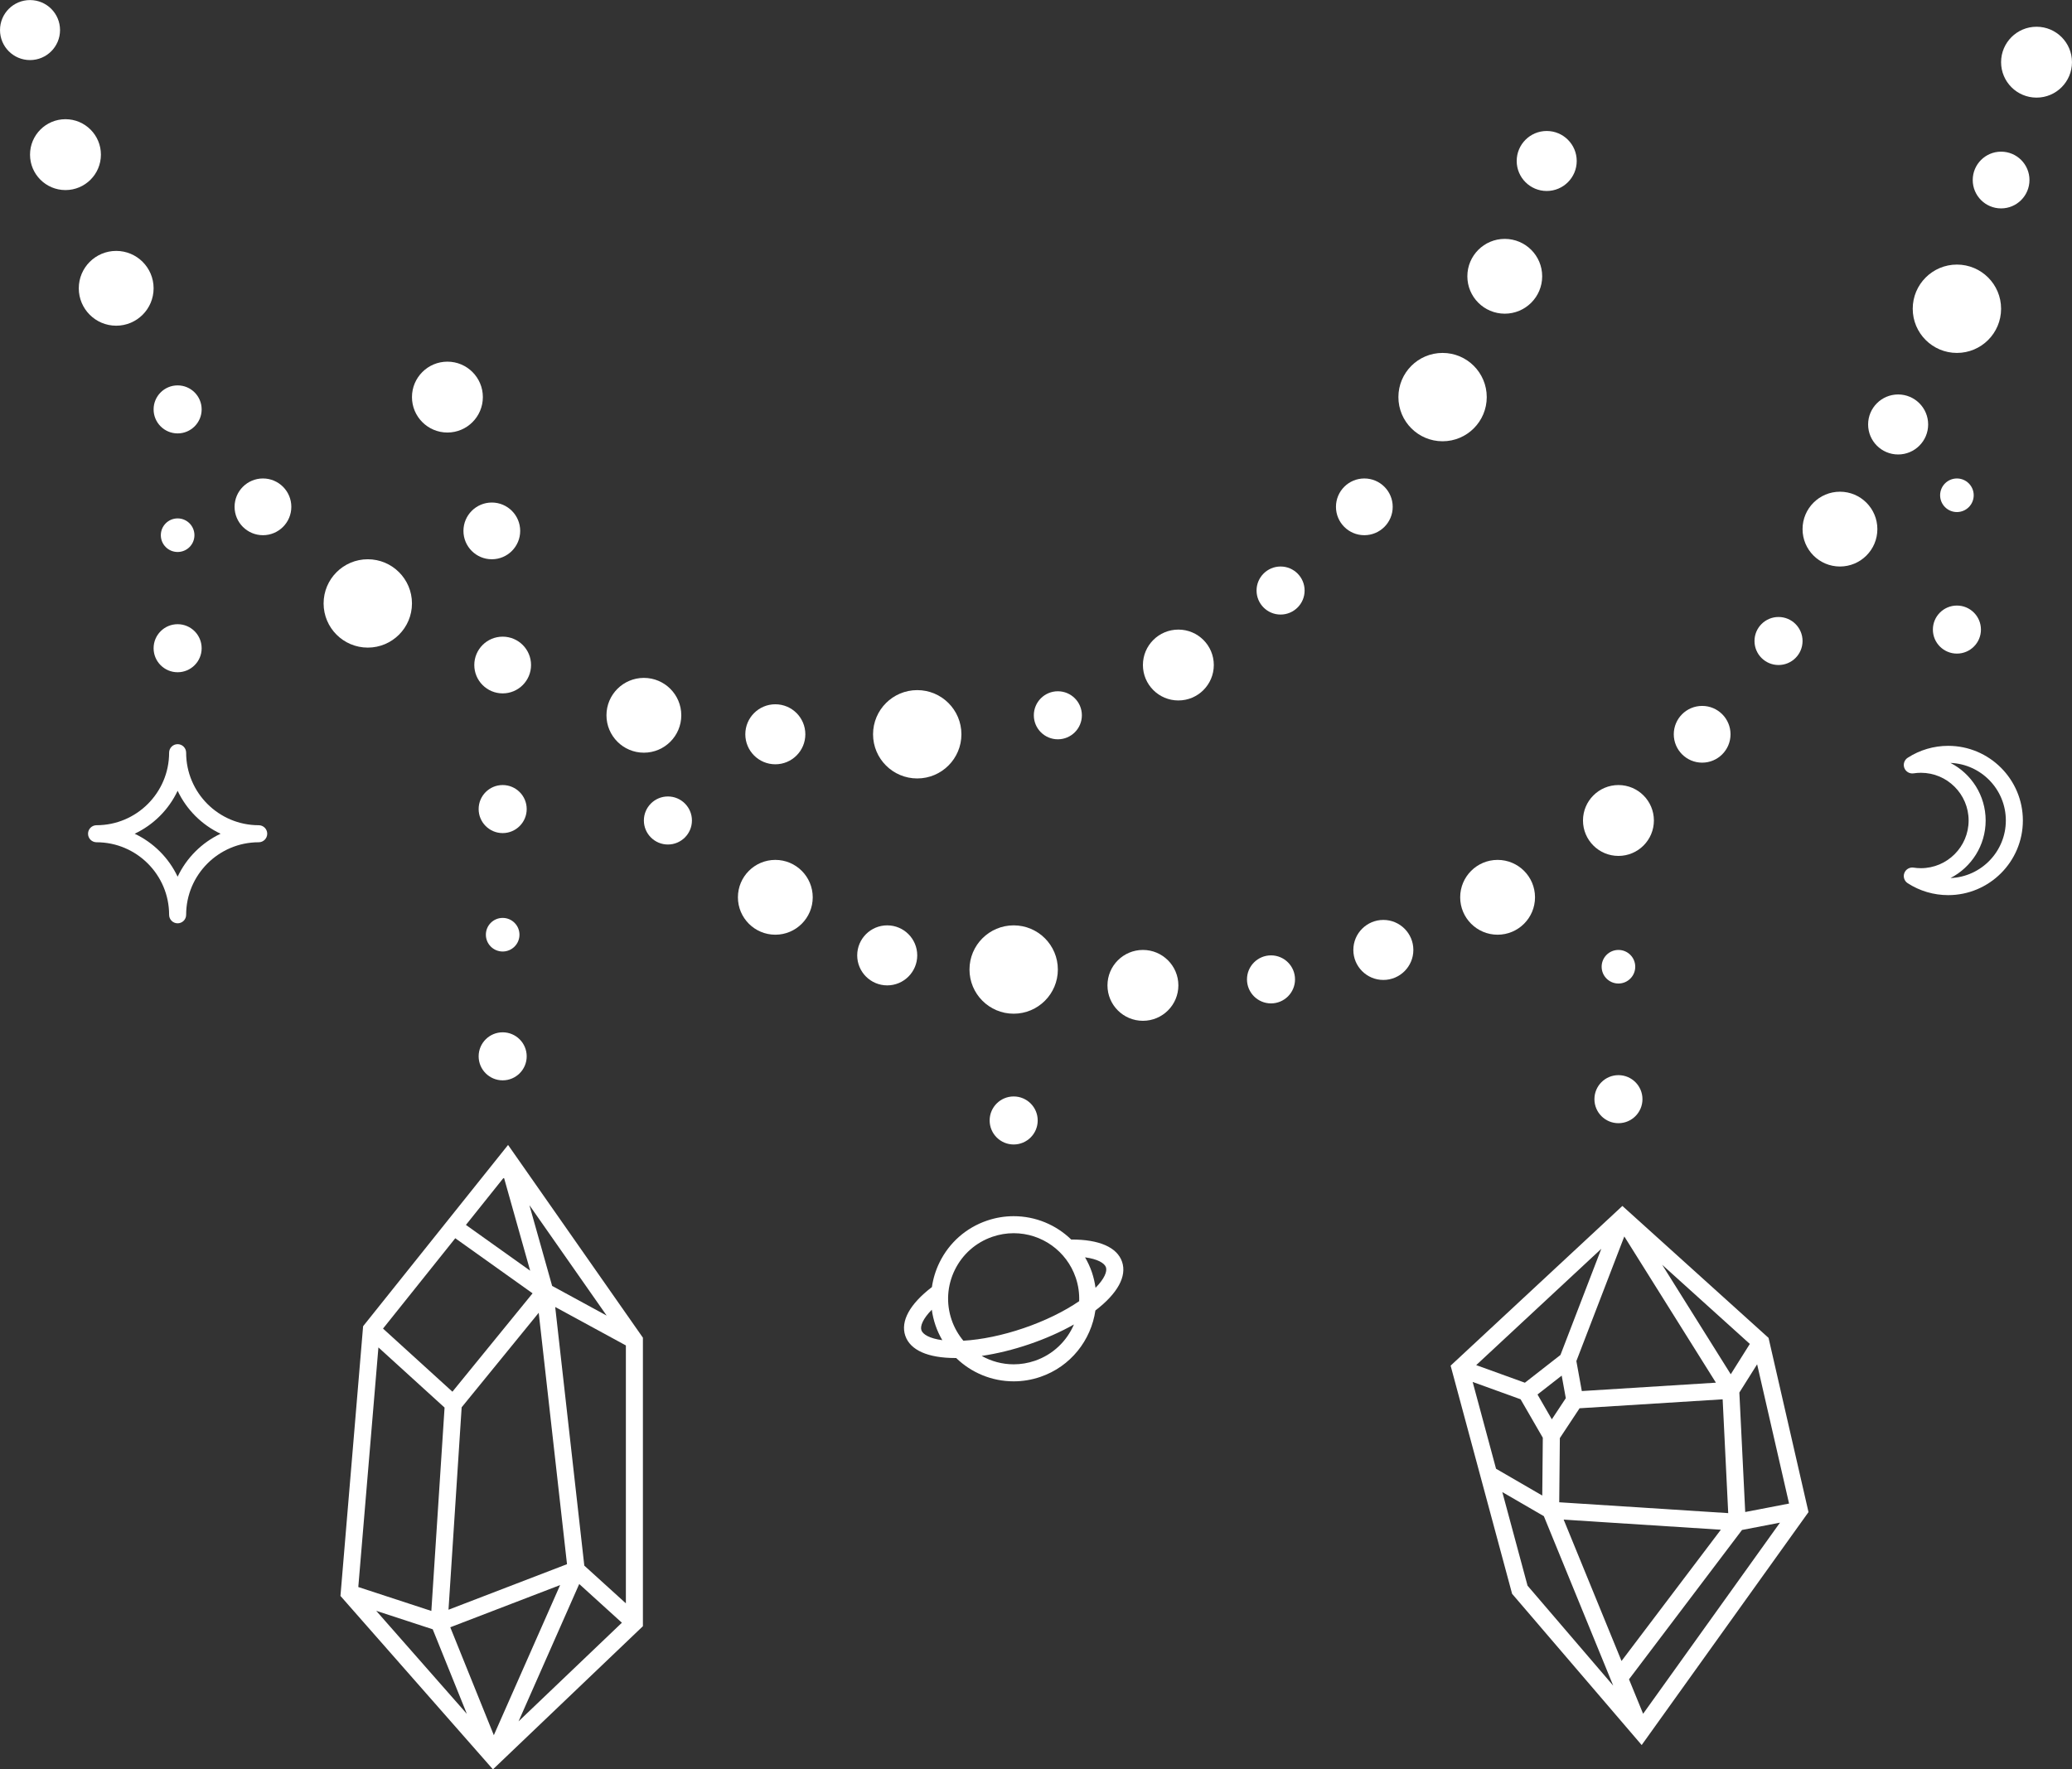
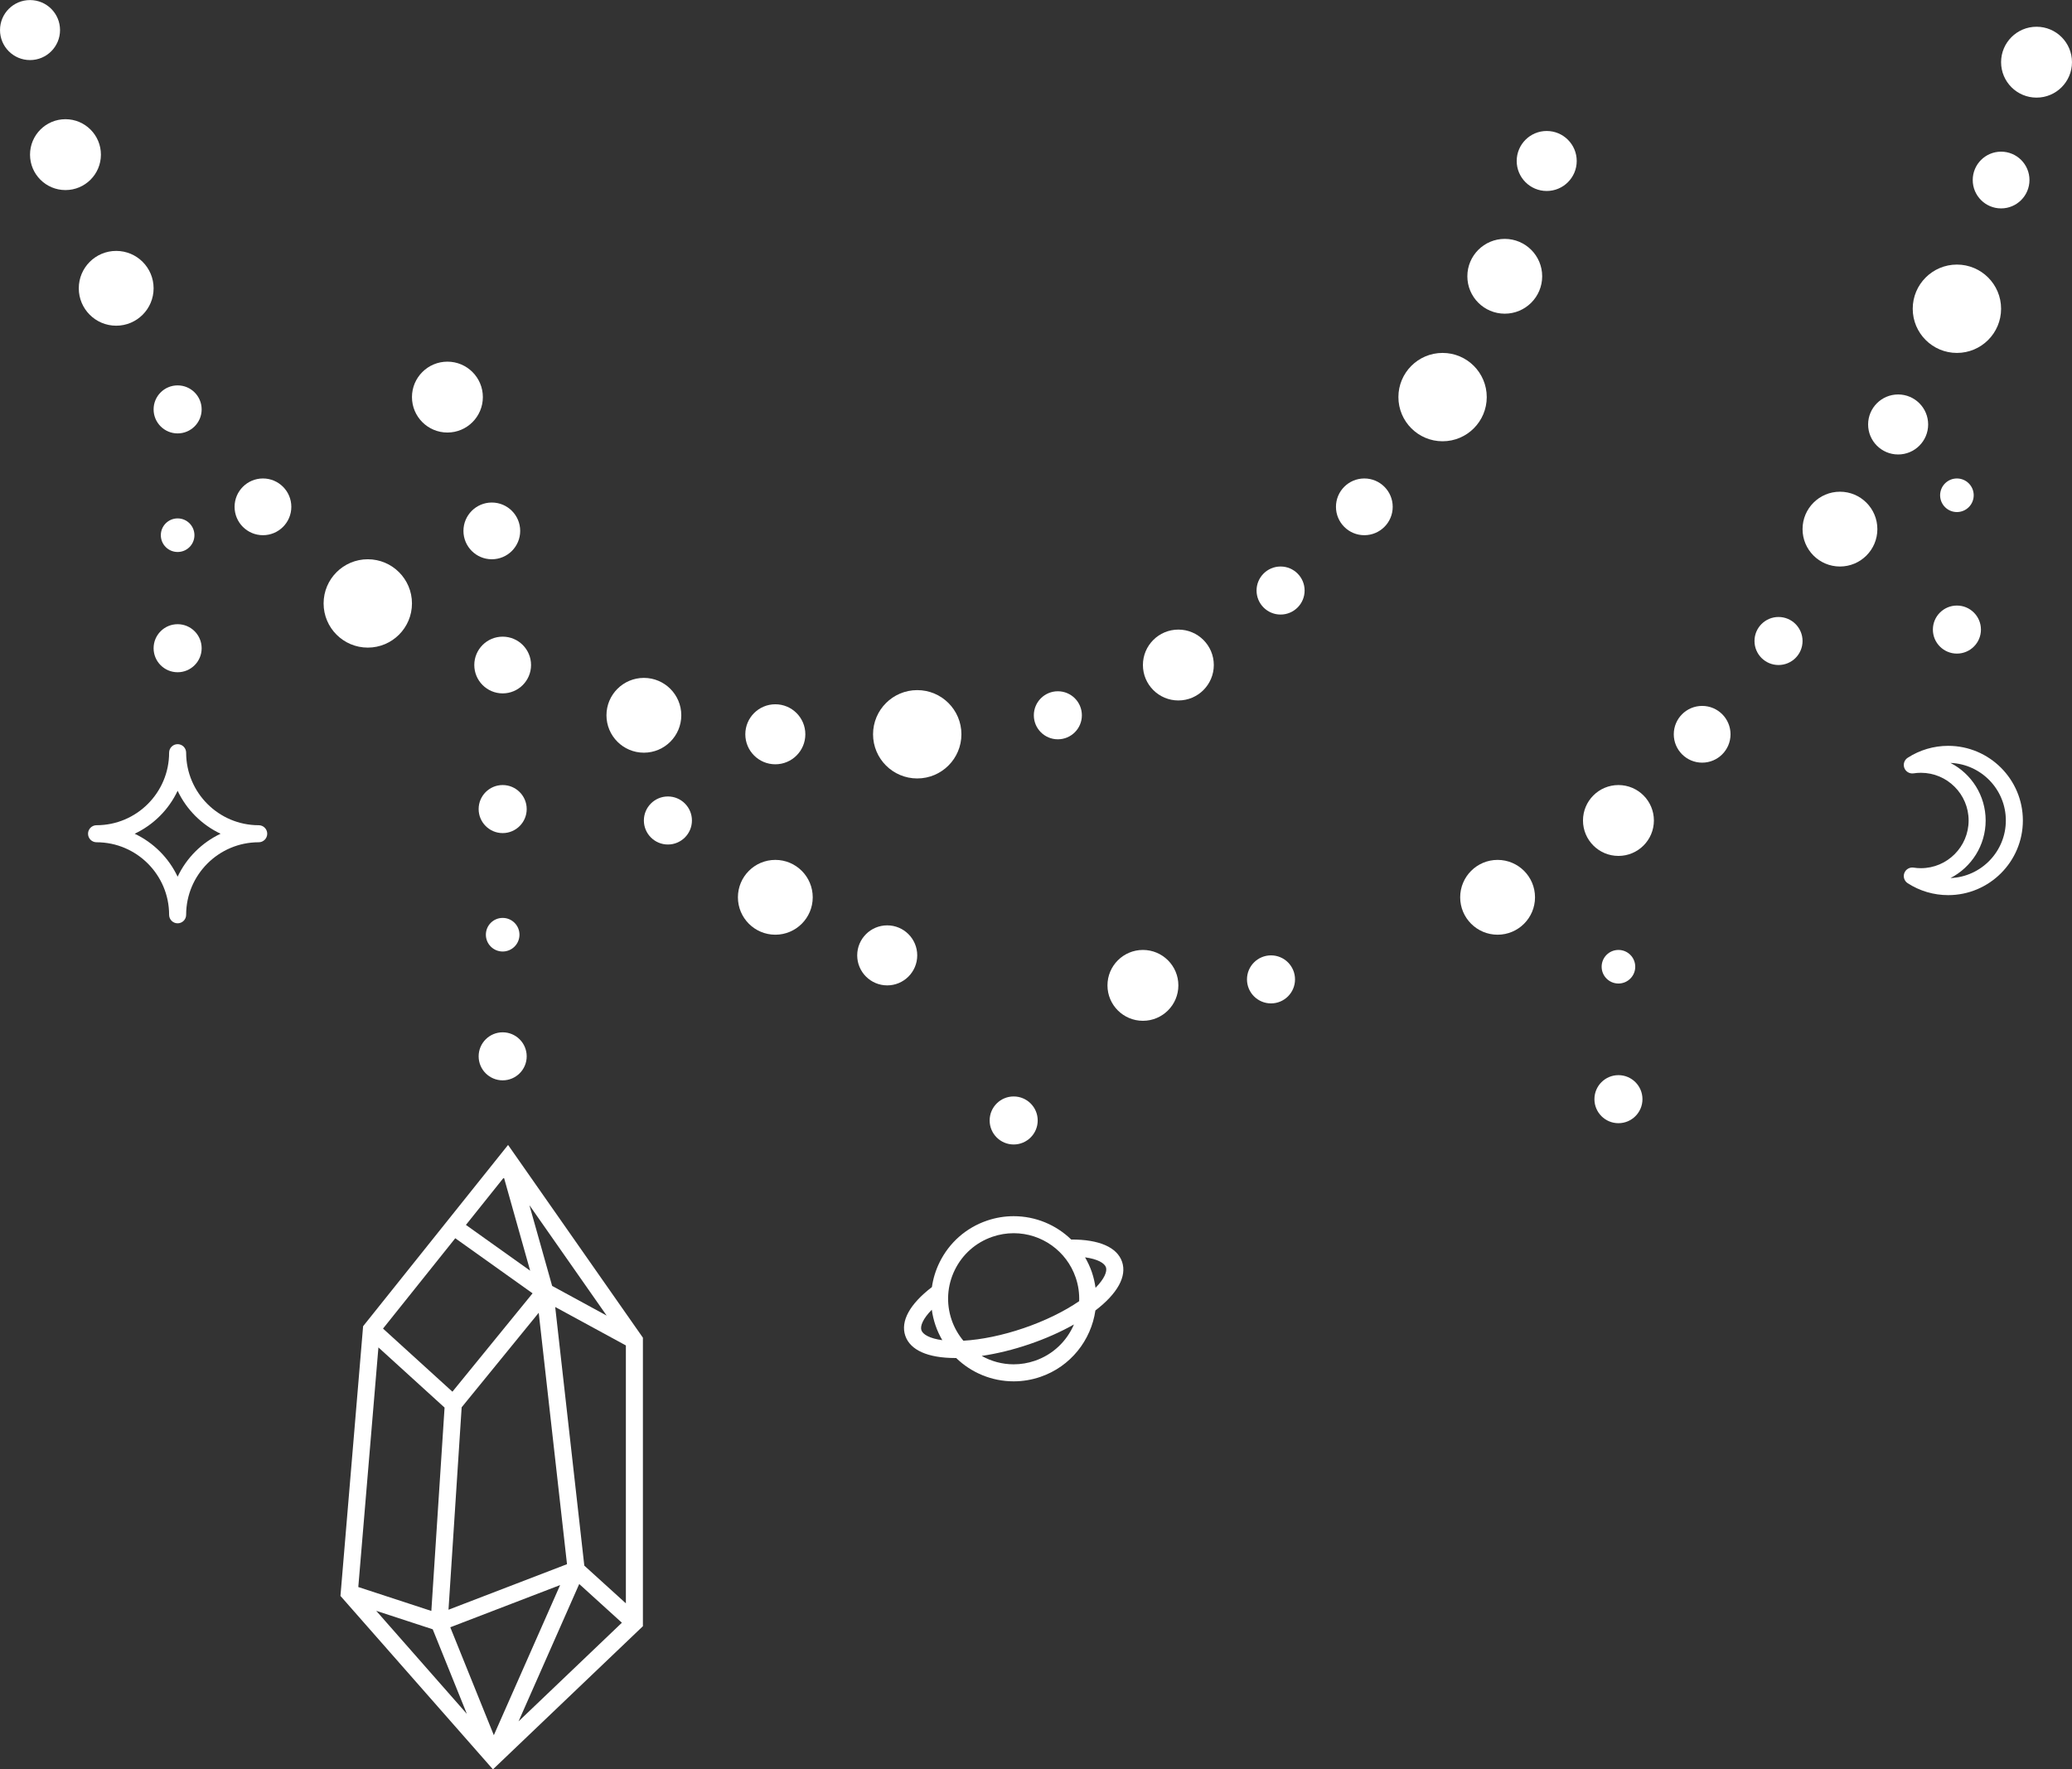
<svg xmlns="http://www.w3.org/2000/svg" fill="#000000" height="1103.7" preserveAspectRatio="xMidYMid meet" version="1" viewBox="353.9 448.1 1292.2 1103.7" width="1292.2" zoomAndPan="magnify">
  <rect x="353.9" y="448.1" width="1292.2" height="1103.7" fill="#333333" stroke="none" />
  <g fill="#ffffff" id="change1_1">
    <path d="M 391.344 466.859 C 391.344 477.199 382.961 485.578 372.625 485.578 C 362.285 485.578 353.906 477.199 353.906 466.859 C 353.906 456.52 362.285 448.141 372.625 448.141 C 382.961 448.141 391.344 456.52 391.344 466.859" fill="inherit" />
    <path d="M 449.695 627.949 C 449.695 640.84 439.25 651.281 426.363 651.281 C 413.477 651.281 403.031 640.84 403.031 627.949 C 403.031 615.059 413.477 604.621 426.363 604.621 C 439.25 604.621 449.695 615.059 449.695 627.949" fill="inherit" />
    <path d="M 479.66 703.488 C 479.66 711.762 472.953 718.469 464.68 718.469 C 456.402 718.469 449.695 711.762 449.695 703.488 C 449.695 695.211 456.402 688.512 464.68 688.512 C 472.953 688.512 479.66 695.211 479.66 703.488" fill="inherit" />
    <path d="M 416.836 544.57 C 416.836 556.781 406.938 566.672 394.73 566.672 C 382.52 566.672 372.625 556.781 372.625 544.57 C 372.625 532.359 382.52 522.461 394.73 522.461 C 406.938 522.461 416.836 532.359 416.836 544.57" fill="inherit" />
    <path d="M 610.824 824.531 C 610.824 839.75 598.484 852.09 583.27 852.09 C 568.051 852.09 555.715 839.75 555.715 824.531 C 555.715 809.32 568.051 796.98 583.27 796.98 C 598.484 796.98 610.824 809.32 610.824 824.531" fill="inherit" />
    <path d="M 535.586 764.27 C 535.586 774.051 527.664 781.969 517.891 781.969 C 508.117 781.969 500.195 774.051 500.195 764.27 C 500.195 754.5 508.117 746.578 517.891 746.578 C 527.664 746.578 535.586 754.5 535.586 764.27" fill="inherit" />
    <path d="M 856.148 906.16 C 856.148 916.5 847.77 924.879 837.43 924.879 C 827.094 924.879 818.715 916.5 818.715 906.16 C 818.715 895.82 827.094 887.441 837.43 887.441 C 847.77 887.441 856.148 895.82 856.148 906.16" fill="inherit" />
    <path d="M 778.785 894.309 C 778.785 907.191 768.34 917.641 755.453 917.641 C 742.57 917.641 732.121 907.191 732.121 894.309 C 732.121 881.422 742.57 870.98 755.453 870.98 C 768.34 870.98 778.785 881.422 778.785 894.309" fill="inherit" />
    <path d="M 1028.609 894.309 C 1028.609 902.59 1021.91 909.289 1013.629 909.289 C 1005.352 909.289 998.648 902.59 998.648 894.309 C 998.648 886.031 1005.352 879.328 1013.629 879.328 C 1021.91 879.328 1028.609 886.031 1028.609 894.309" fill="inherit" />
    <path d="M 1110.891 862.949 C 1110.891 875.16 1101 885.059 1088.789 885.059 C 1076.578 885.059 1066.68 875.16 1066.68 862.949 C 1066.68 850.738 1076.578 840.852 1088.789 840.852 C 1101 840.852 1110.891 850.738 1110.891 862.949" fill="inherit" />
    <path d="M 953.484 906.16 C 953.484 921.379 941.148 933.711 925.93 933.711 C 910.715 933.711 898.379 921.379 898.379 906.16 C 898.379 890.941 910.715 878.609 925.93 878.609 C 941.148 878.609 953.484 890.941 953.484 906.16" fill="inherit" />
    <path d="M 685.086 862.949 C 685.086 872.73 677.164 880.648 667.391 880.648 C 657.617 880.648 649.695 872.73 649.695 862.949 C 649.695 853.18 657.617 845.262 667.391 845.262 C 677.164 845.262 685.086 853.18 685.086 862.949" fill="inherit" />
    <path d="M 1337.219 548.531 C 1337.219 558.859 1328.84 567.238 1318.5 567.238 C 1308.172 567.238 1299.789 558.859 1299.789 548.531 C 1299.789 538.191 1308.172 529.809 1318.5 529.809 C 1328.84 529.809 1337.219 538.191 1337.219 548.531" fill="inherit" />
    <path d="M 1315.68 620.449 C 1315.68 633.34 1305.23 643.781 1292.34 643.781 C 1279.461 643.781 1269.012 633.34 1269.012 620.449 C 1269.012 607.57 1279.461 597.121 1292.34 597.121 C 1305.23 597.121 1315.68 607.57 1315.68 620.449" fill="inherit" />
    <path d="M 1167.52 816.488 C 1167.52 824.762 1160.809 831.469 1152.531 831.469 C 1144.262 831.469 1137.551 824.762 1137.551 816.488 C 1137.551 808.211 1144.262 801.5 1152.531 801.5 C 1160.809 801.5 1167.52 808.211 1167.52 816.488" fill="inherit" />
    <path d="M 655.035 695.809 C 655.035 708.02 645.137 717.922 632.93 717.922 C 620.719 717.922 610.824 708.02 610.824 695.809 C 610.824 683.609 620.719 673.711 632.93 673.711 C 645.137 673.711 655.035 683.609 655.035 695.809" fill="inherit" />
    <path d="M 1281.109 695.809 C 1281.109 711.031 1268.781 723.371 1253.559 723.371 C 1238.34 723.371 1226.012 711.031 1226.012 695.809 C 1226.012 680.602 1238.34 668.262 1253.559 668.262 C 1268.781 668.262 1281.109 680.602 1281.109 695.809" fill="inherit" />
    <path d="M 1222.461 764.27 C 1222.461 774.051 1214.539 781.969 1204.762 781.969 C 1194.988 781.969 1187.07 774.051 1187.07 764.27 C 1187.07 754.5 1194.988 746.578 1204.762 746.578 C 1214.539 746.578 1222.461 754.5 1222.461 764.27" fill="inherit" />
    <path d="M 925.93 1044.078 C 925.93 1054.41 917.551 1062.801 907.215 1062.801 C 896.875 1062.801 888.496 1054.41 888.496 1044.078 C 888.496 1033.738 896.875 1025.359 907.215 1025.359 C 917.551 1025.359 925.93 1033.738 925.93 1044.078" fill="inherit" />
    <path d="M 860.762 1007.859 C 860.762 1020.738 850.316 1031.191 837.43 1031.191 C 824.547 1031.191 814.098 1020.738 814.098 1007.859 C 814.098 994.969 824.547 984.52 837.43 984.52 C 850.316 984.52 860.762 994.969 860.762 1007.859" fill="inherit" />
    <path d="M 785.422 959.941 C 785.422 968.211 778.715 974.922 770.438 974.922 C 762.164 974.922 755.453 968.211 755.453 959.941 C 755.453 951.66 762.164 944.949 770.438 944.949 C 778.715 944.949 785.422 951.66 785.422 959.941" fill="inherit" />
    <path d="M 1088.789 1062.801 C 1088.789 1075 1078.891 1084.898 1066.68 1084.898 C 1054.469 1084.898 1044.57 1075 1044.57 1062.801 C 1044.57 1050.59 1054.469 1040.691 1066.68 1040.691 C 1078.891 1040.691 1088.789 1050.59 1088.789 1062.801" fill="inherit" />
-     <path d="M 1013.629 1052.91 C 1013.629 1068.129 1001.289 1080.469 986.074 1080.469 C 970.855 1080.469 958.52 1068.129 958.52 1052.91 C 958.52 1037.699 970.855 1025.359 986.074 1025.359 C 1001.289 1025.359 1013.629 1037.699 1013.629 1052.91" fill="inherit" />
    <path d="M 678.316 779.281 C 678.316 789.059 670.395 796.98 660.621 796.98 C 650.848 796.98 642.926 789.059 642.926 779.281 C 642.926 769.512 650.848 761.59 660.621 761.59 C 670.395 761.59 678.316 769.512 678.316 779.281" fill="inherit" />
-     <path d="M 1235.34 1040.691 C 1235.34 1051.031 1226.961 1059.41 1216.621 1059.41 C 1206.289 1059.41 1197.91 1051.031 1197.91 1040.691 C 1197.91 1030.352 1206.289 1021.969 1216.621 1021.969 C 1226.961 1021.969 1235.34 1030.352 1235.34 1040.691" fill="inherit" />
    <path d="M 1311.211 1007.859 C 1311.211 1020.738 1300.762 1031.191 1287.871 1031.191 C 1274.988 1031.191 1264.539 1020.738 1264.539 1007.859 C 1264.539 994.969 1274.988 984.52 1287.871 984.52 C 1300.762 984.52 1311.211 994.969 1311.211 1007.859" fill="inherit" />
    <path d="M 1161.539 1059.059 C 1161.539 1067.34 1154.84 1074.039 1146.559 1074.039 C 1138.289 1074.039 1131.578 1067.34 1131.578 1059.059 C 1131.578 1050.789 1138.289 1044.078 1146.559 1044.078 C 1154.84 1044.078 1161.539 1050.789 1161.539 1059.059" fill="inherit" />
    <path d="M 1385.352 959.941 C 1385.352 972.141 1375.449 982.039 1363.238 982.039 C 1351.031 982.039 1341.129 972.141 1341.129 959.941 C 1341.129 947.73 1351.031 937.828 1363.238 937.828 C 1375.449 937.828 1385.352 947.73 1385.352 959.941" fill="inherit" />
    <path d="M 1433.141 906.16 C 1433.141 915.93 1425.219 923.859 1415.449 923.859 C 1405.672 923.859 1397.75 915.93 1397.75 906.16 C 1397.75 896.391 1405.672 888.461 1415.449 888.461 C 1425.219 888.461 1433.141 896.391 1433.141 906.16" fill="inherit" />
    <path d="M 1556.391 712.891 C 1556.391 723.23 1548.012 731.609 1537.672 731.609 C 1527.328 731.609 1518.949 723.23 1518.949 712.891 C 1518.949 702.559 1527.328 694.172 1537.672 694.172 C 1548.012 694.172 1556.391 702.559 1556.391 712.891" fill="inherit" />
    <path d="M 1524.719 778.172 C 1524.719 791.059 1514.27 801.5 1501.391 801.5 C 1488.5 801.5 1478.059 791.059 1478.059 778.172 C 1478.059 765.289 1488.5 754.84 1501.391 754.84 C 1514.27 754.84 1524.719 765.289 1524.719 778.172" fill="inherit" />
    <path d="M 1478.059 847.969 C 1478.059 856.25 1471.352 862.949 1463.07 862.949 C 1454.801 862.949 1448.09 856.25 1448.09 847.969 C 1448.09 839.699 1454.801 832.988 1463.07 832.988 C 1471.352 832.988 1478.059 839.699 1478.059 847.969" fill="inherit" />
    <path d="M 1646.09 486.891 C 1646.09 499.102 1636.203 508.996 1623.992 508.996 C 1611.781 508.996 1601.875 499.102 1601.875 486.891 C 1601.875 474.684 1611.781 464.785 1623.992 464.785 C 1636.203 464.785 1646.09 474.684 1646.09 486.891" fill="inherit" />
    <path d="M 1601.879 640.711 C 1601.879 655.922 1589.551 668.262 1574.328 668.262 C 1559.109 668.262 1546.77 655.922 1546.77 640.711 C 1546.77 625.488 1559.109 613.148 1574.328 613.148 C 1589.551 613.148 1601.879 625.488 1601.879 640.711" fill="inherit" />
    <path d="M 1619.578 560.398 C 1619.578 570.172 1611.66 578.102 1601.879 578.102 C 1592.109 578.102 1584.191 570.172 1584.191 560.398 C 1584.191 550.629 1592.109 542.711 1601.879 542.711 C 1611.66 542.711 1619.578 550.629 1619.578 560.398" fill="inherit" />
    <path d="M 589.902 1288.648 L 631.156 1326.18 L 622.91 1453.039 L 577.352 1438.121 Z M 718.301 1424.77 L 700.152 1263.422 L 744.227 1287.41 L 744.227 1448.301 Z M 715.133 1436.238 L 741.742 1460.391 L 677.297 1521.922 Z M 703.227 1436.898 L 661.875 1530.551 L 634.711 1463.23 Z M 641.812 1326 L 689.871 1267.031 L 707.512 1423.871 L 633.605 1452.281 Z M 686.039 1254.91 L 636.047 1316.27 L 592.77 1276.898 L 637.828 1220.539 Z M 684.539 1240.801 L 644.473 1212.23 L 668.16 1182.602 Z M 698.242 1250.281 L 684.066 1199.91 L 732.238 1268.789 Z M 623.766 1464.488 L 645.062 1517.27 L 588.531 1452.961 Z M 670.758 1162.34 L 580.352 1275.422 L 566.227 1443.672 L 661.32 1551.859 L 754.848 1462.559 L 754.848 1282.578 L 670.758 1162.34" fill="inherit" />
-     <path d="M 1290.82 1378.891 L 1316.719 1393.91 L 1359.98 1499.641 L 1306.551 1437.27 Z M 1469.648 1386.051 L 1442.301 1391.328 L 1438.648 1316.801 L 1449.73 1299.18 Z M 1369.828 1495.68 L 1440.301 1402.531 L 1463.98 1397.961 L 1378.629 1517.191 Z M 1427.102 1402.371 L 1365.16 1484.262 L 1329.078 1396.07 Z M 1327.078 1293.352 L 1304.898 1310.672 L 1274.531 1299.691 L 1352.551 1227.121 Z M 1433.281 1305.391 L 1390.512 1237.102 L 1445.18 1286.469 Z M 1326.699 1345.211 L 1339 1326.602 L 1428.23 1321.02 L 1431.699 1392.02 L 1326.309 1385.25 Z M 1327.852 1306.23 L 1330.41 1320.32 L 1321.699 1333.5 L 1312.762 1318.02 Z M 1340.398 1315.871 L 1337 1297.16 L 1366.898 1219.422 L 1424.031 1310.641 Z M 1286.91 1364.34 L 1272.32 1310.18 L 1302.211 1321 L 1316.07 1344.988 L 1315.73 1381.051 Z M 1456.852 1282.699 L 1365.699 1200.391 L 1258.578 1300.02 L 1296.922 1442.352 L 1377.73 1536.691 L 1481.77 1391.371 L 1456.852 1282.699" fill="inherit" />
    <path d="M 1570.309 924.02 C 1583.328 930.73 1592.25 944.309 1592.25 959.941 C 1592.25 975.559 1583.328 989.141 1570.32 995.852 C 1589.48 995.102 1604.84 979.281 1604.84 959.941 C 1604.84 940.59 1589.48 924.77 1570.309 924.02 Z M 1568.891 1006.5 C 1559.891 1006.5 1551.148 1003.93 1543.621 999.051 C 1541.52 997.691 1540.648 995.051 1541.539 992.711 C 1542.43 990.371 1544.852 988.961 1547.309 989.34 C 1548.809 989.578 1550.352 989.691 1551.879 989.691 C 1568.281 989.691 1581.629 976.34 1581.629 959.941 C 1581.629 943.531 1568.281 930.18 1551.879 930.18 C 1550.34 930.18 1548.809 930.301 1547.309 930.531 C 1544.84 930.91 1542.43 929.512 1541.539 927.172 C 1540.648 924.82 1541.52 922.18 1543.621 920.82 C 1551.148 915.949 1559.891 913.371 1568.891 913.371 C 1594.57 913.371 1615.461 934.262 1615.461 959.941 C 1615.461 985.609 1594.57 1006.5 1568.891 1006.5" fill="inherit" />
    <path d="M 437.883 968.199 C 449.625 973.75 459.137 983.262 464.68 995 C 470.219 983.262 479.73 973.75 491.473 968.199 C 479.73 962.66 470.219 953.148 464.68 941.41 C 459.137 953.148 449.625 962.66 437.883 968.199 Z M 464.68 1024.078 C 461.742 1024.078 459.367 1021.699 459.367 1018.77 C 459.367 993.82 439.066 973.52 414.113 973.52 C 411.18 973.52 408.805 971.141 408.805 968.199 C 408.805 965.27 411.18 962.891 414.113 962.891 C 439.066 962.891 459.367 942.59 459.367 917.641 C 459.367 914.711 461.742 912.328 464.68 912.328 C 467.613 912.328 469.988 914.711 469.988 917.641 C 469.988 942.59 490.289 962.891 515.242 962.891 C 518.176 962.891 520.555 965.27 520.555 968.199 C 520.555 971.141 518.176 973.52 515.242 973.52 C 490.289 973.52 469.988 993.82 469.988 1018.77 C 469.988 1021.699 467.613 1024.078 464.68 1024.078" fill="inherit" />
    <path d="M 1037.121 1251.469 C 1036.68 1248.191 1035.93 1244.898 1034.82 1241.648 C 1033.711 1238.398 1032.262 1235.34 1030.59 1232.449 C 1038.391 1233.5 1042.719 1236.039 1043.621 1238.648 C 1044.512 1241.262 1042.641 1245.879 1037.121 1251.469 Z M 999.289 1296.98 C 995 1298.449 990.555 1299.191 986.074 1299.191 C 978.91 1299.191 972.086 1297.289 966.121 1293.949 C 975.598 1292.559 985.75 1290.09 995.766 1286.672 C 1005.93 1283.211 1015.352 1279.012 1023.66 1274.328 C 1019.262 1284.621 1010.691 1293.09 999.289 1296.98 Z M 928.535 1277.941 C 927.645 1275.328 929.512 1270.711 935.016 1265.129 C 935.465 1268.43 936.238 1271.711 937.34 1274.941 C 938.445 1278.191 939.891 1281.238 941.566 1284.129 C 933.738 1283.09 929.43 1280.559 928.535 1277.941 Z M 949.383 1240.281 C 954.191 1230.48 962.535 1223.141 972.867 1219.609 C 977.156 1218.141 981.602 1217.398 986.082 1217.398 C 1003.57 1217.398 1019.109 1228.531 1024.762 1245.09 C 1026.43 1249.961 1027.109 1254.941 1026.922 1259.801 C 1017.57 1266.219 1005.422 1272.16 992.332 1276.621 C 979.258 1281.09 966.02 1283.82 954.699 1284.469 C 951.559 1280.699 949.043 1276.34 947.391 1271.5 C 943.859 1261.172 944.566 1250.078 949.383 1240.281 Z M 1053.672 1235.219 C 1050.57 1226.141 1039.309 1221.27 1021.949 1221.34 C 1012.551 1212.211 999.793 1206.781 986.082 1206.781 C 980.43 1206.781 974.828 1207.711 969.434 1209.551 C 956.414 1214 945.906 1223.25 939.844 1235.602 C 937.426 1240.531 935.844 1245.719 935.082 1251.012 C 921.285 1261.57 915.387 1272.289 918.484 1281.371 C 921.555 1290.371 932.605 1295.262 949.727 1295.262 C 949.887 1295.262 950.051 1295.25 950.207 1295.25 C 959.609 1304.379 972.367 1309.809 986.074 1309.809 C 991.727 1309.809 997.324 1308.879 1002.719 1307.031 C 1021.629 1300.578 1034.352 1284.141 1037.039 1265.609 C 1050.859 1255.039 1056.77 1244.301 1053.672 1235.219" fill="inherit" />
    <path d="M 479.66 852.48 C 479.66 860.75 472.953 867.461 464.68 867.461 C 456.402 867.461 449.695 860.75 449.695 852.48 C 449.695 844.199 456.402 837.488 464.68 837.488 C 472.953 837.488 479.66 844.199 479.66 852.48" fill="inherit" />
    <path d="M 682.375 952.809 C 682.375 961.09 675.664 967.801 667.391 967.801 C 659.113 967.801 652.406 961.09 652.406 952.809 C 652.406 944.539 659.113 937.828 667.391 937.828 C 675.664 937.828 682.375 944.539 682.375 952.809" fill="inherit" />
    <path d="M 682.375 1107.059 C 682.375 1115.328 675.664 1122.039 667.391 1122.039 C 659.113 1122.039 652.406 1115.328 652.406 1107.059 C 652.406 1098.781 659.113 1092.078 667.391 1092.078 C 675.664 1092.078 682.375 1098.781 682.375 1107.059" fill="inherit" />
    <path d="M 1001.059 1147.07 C 1001.059 1155.34 994.352 1162.051 986.074 1162.051 C 977.801 1162.051 971.094 1155.34 971.094 1147.07 C 971.094 1138.789 977.801 1132.09 986.074 1132.09 C 994.352 1132.09 1001.059 1138.789 1001.059 1147.07" fill="inherit" />
    <path d="M 1378.219 1133.781 C 1378.219 1142.059 1371.52 1148.77 1363.238 1148.77 C 1354.961 1148.77 1348.262 1142.059 1348.262 1133.781 C 1348.262 1125.512 1354.961 1118.801 1363.238 1118.801 C 1371.52 1118.801 1378.219 1125.512 1378.219 1133.781" fill="inherit" />
    <path d="M 1589.309 840.852 C 1589.309 849.121 1582.602 855.828 1574.328 855.828 C 1566.051 855.828 1559.34 849.121 1559.34 840.852 C 1559.34 832.57 1566.051 825.859 1574.328 825.859 C 1582.602 825.859 1589.309 832.57 1589.309 840.852" fill="inherit" />
    <path d="M 475.156 781.969 C 475.156 787.762 470.465 792.441 464.68 792.441 C 458.891 792.441 454.199 787.762 454.199 781.969 C 454.199 776.18 458.891 771.488 464.68 771.488 C 470.465 771.488 475.156 776.18 475.156 781.969" fill="inherit" />
    <path d="M 677.867 1031.191 C 677.867 1036.969 673.176 1041.672 667.391 1041.672 C 661.605 1041.672 656.914 1036.969 656.914 1031.191 C 656.914 1025.398 661.605 1020.711 667.391 1020.711 C 673.176 1020.711 677.867 1025.398 677.867 1031.191" fill="inherit" />
    <path d="M 1373.719 1051.172 C 1373.719 1056.949 1369.031 1061.641 1363.238 1061.641 C 1357.449 1061.641 1352.762 1056.949 1352.762 1051.172 C 1352.762 1045.379 1357.449 1040.691 1363.238 1040.691 C 1369.031 1040.691 1373.719 1045.379 1373.719 1051.172" fill="inherit" />
    <path d="M 1584.801 757.059 C 1584.801 762.84 1580.109 767.531 1574.328 767.531 C 1568.539 767.531 1563.852 762.84 1563.852 757.059 C 1563.852 751.27 1568.539 746.578 1574.328 746.578 C 1580.109 746.578 1584.801 751.27 1584.801 757.059" fill="inherit" />
  </g>
</svg>